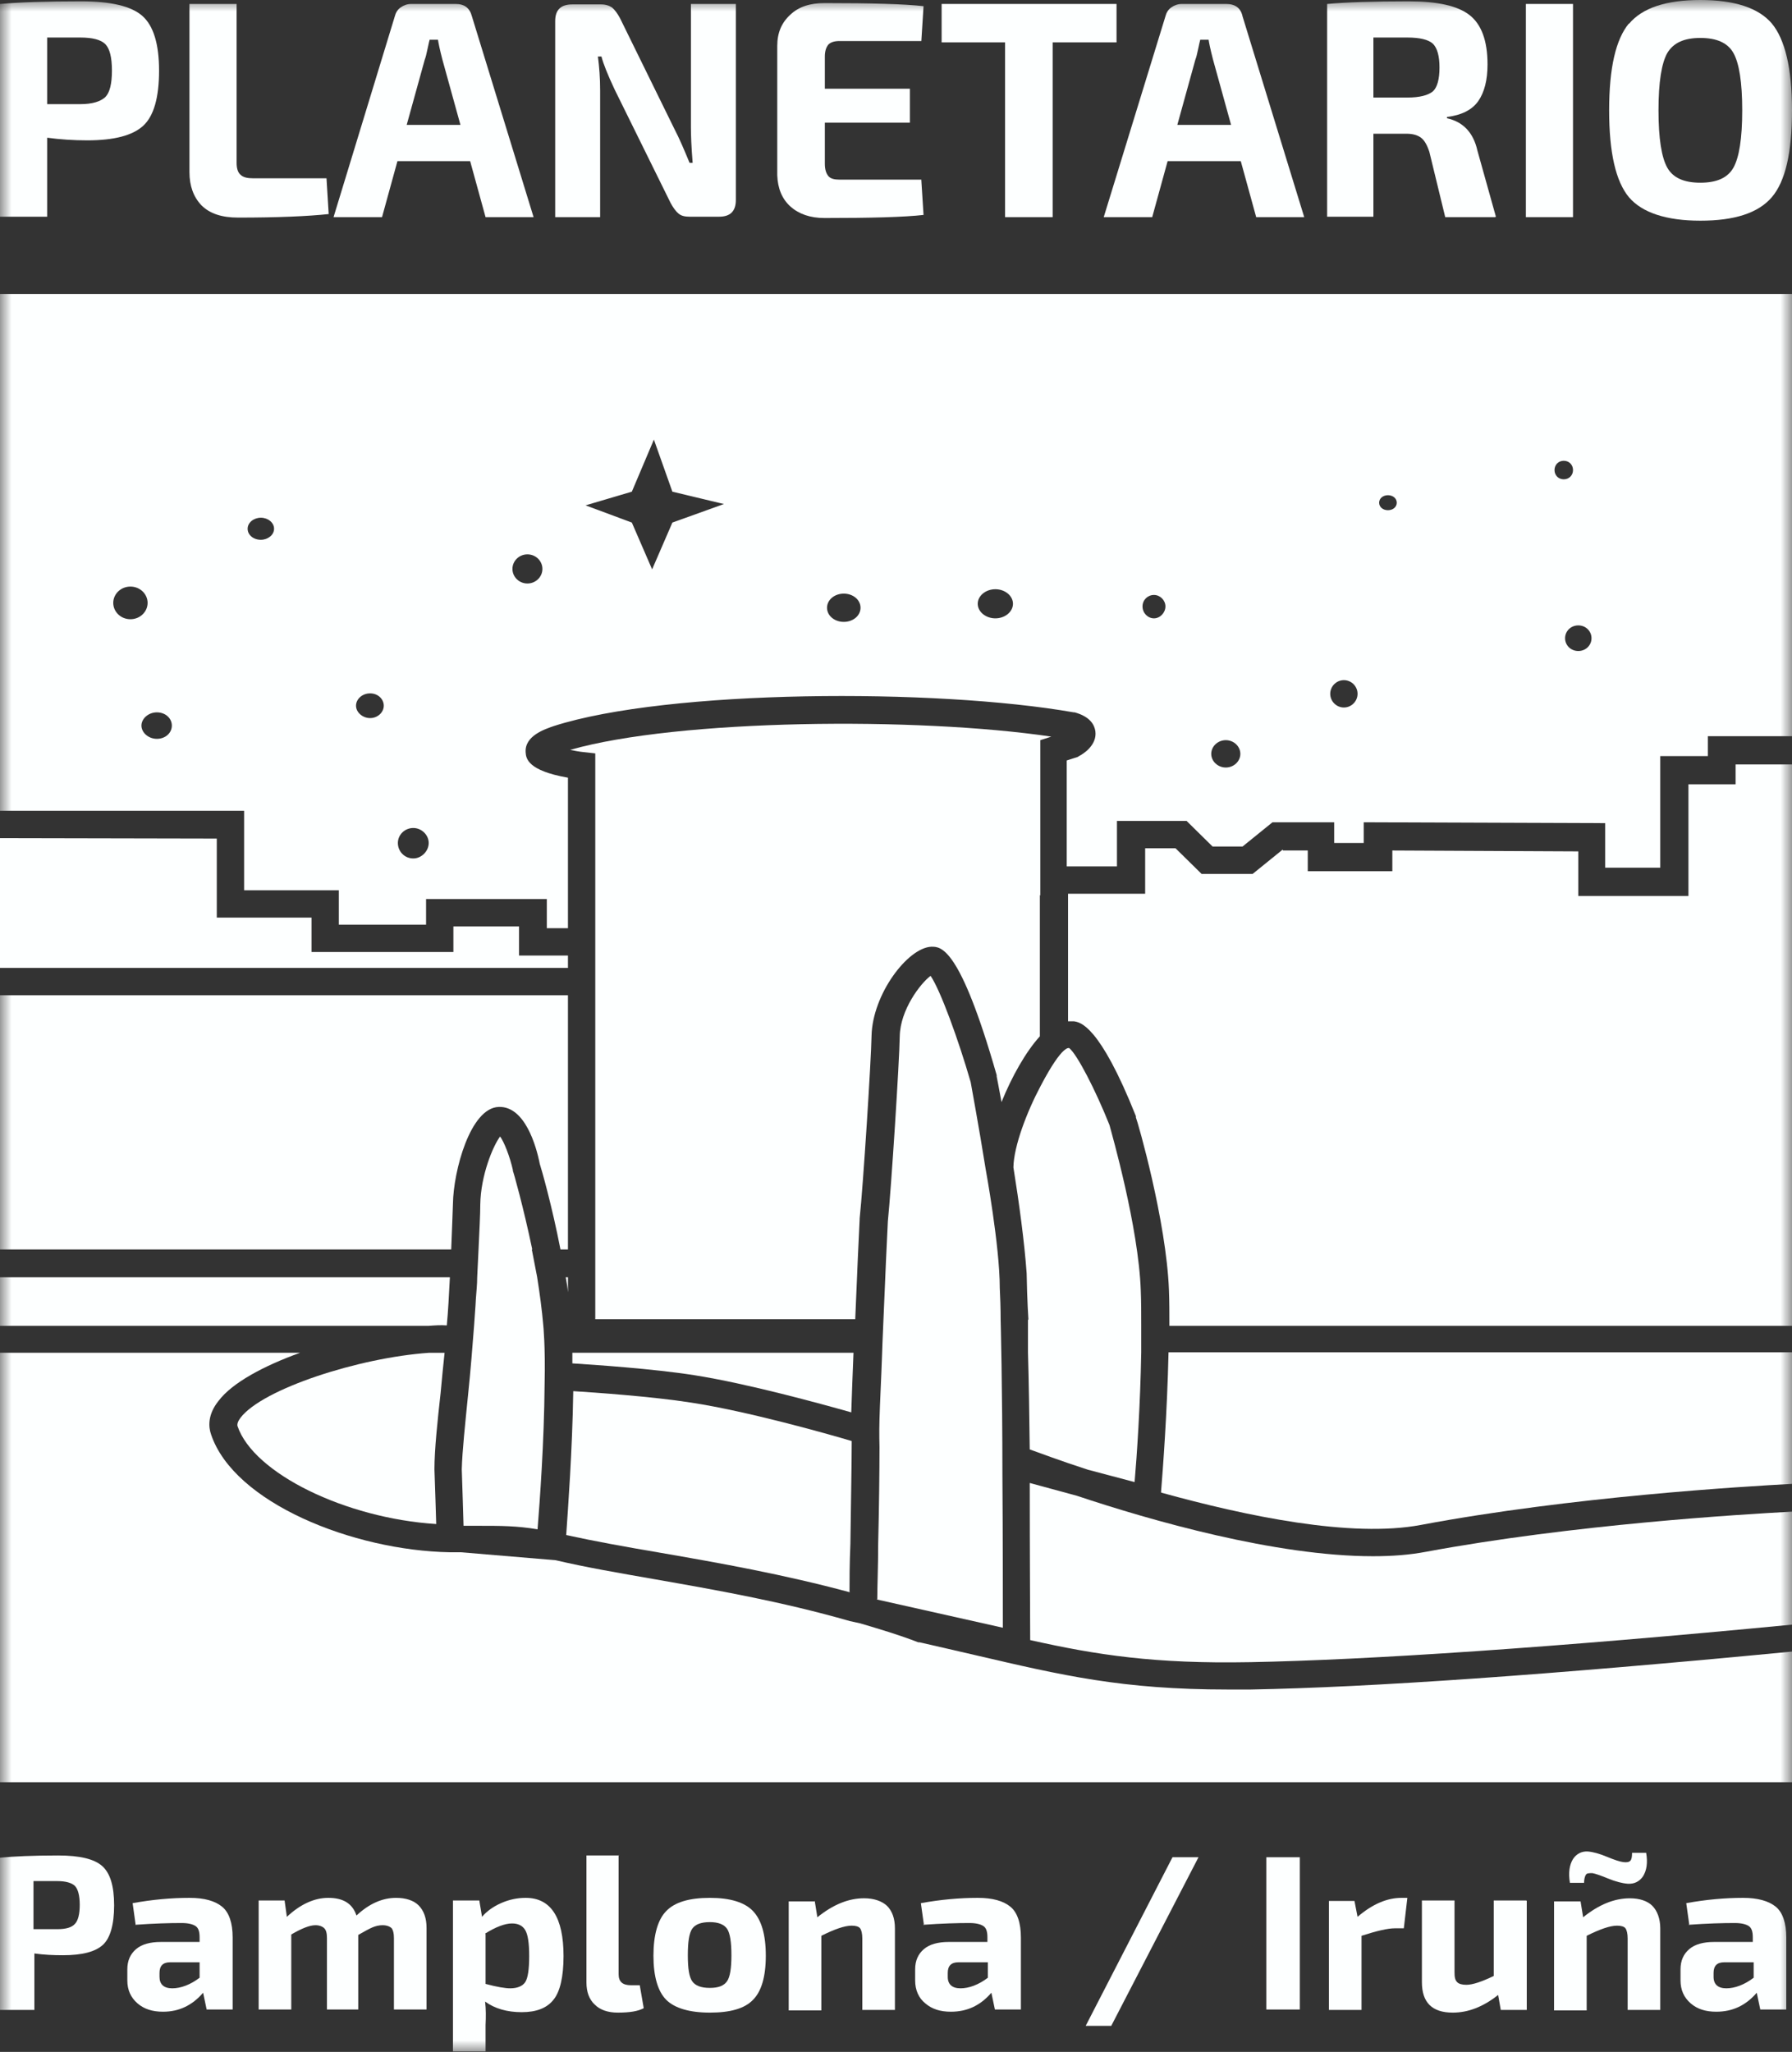
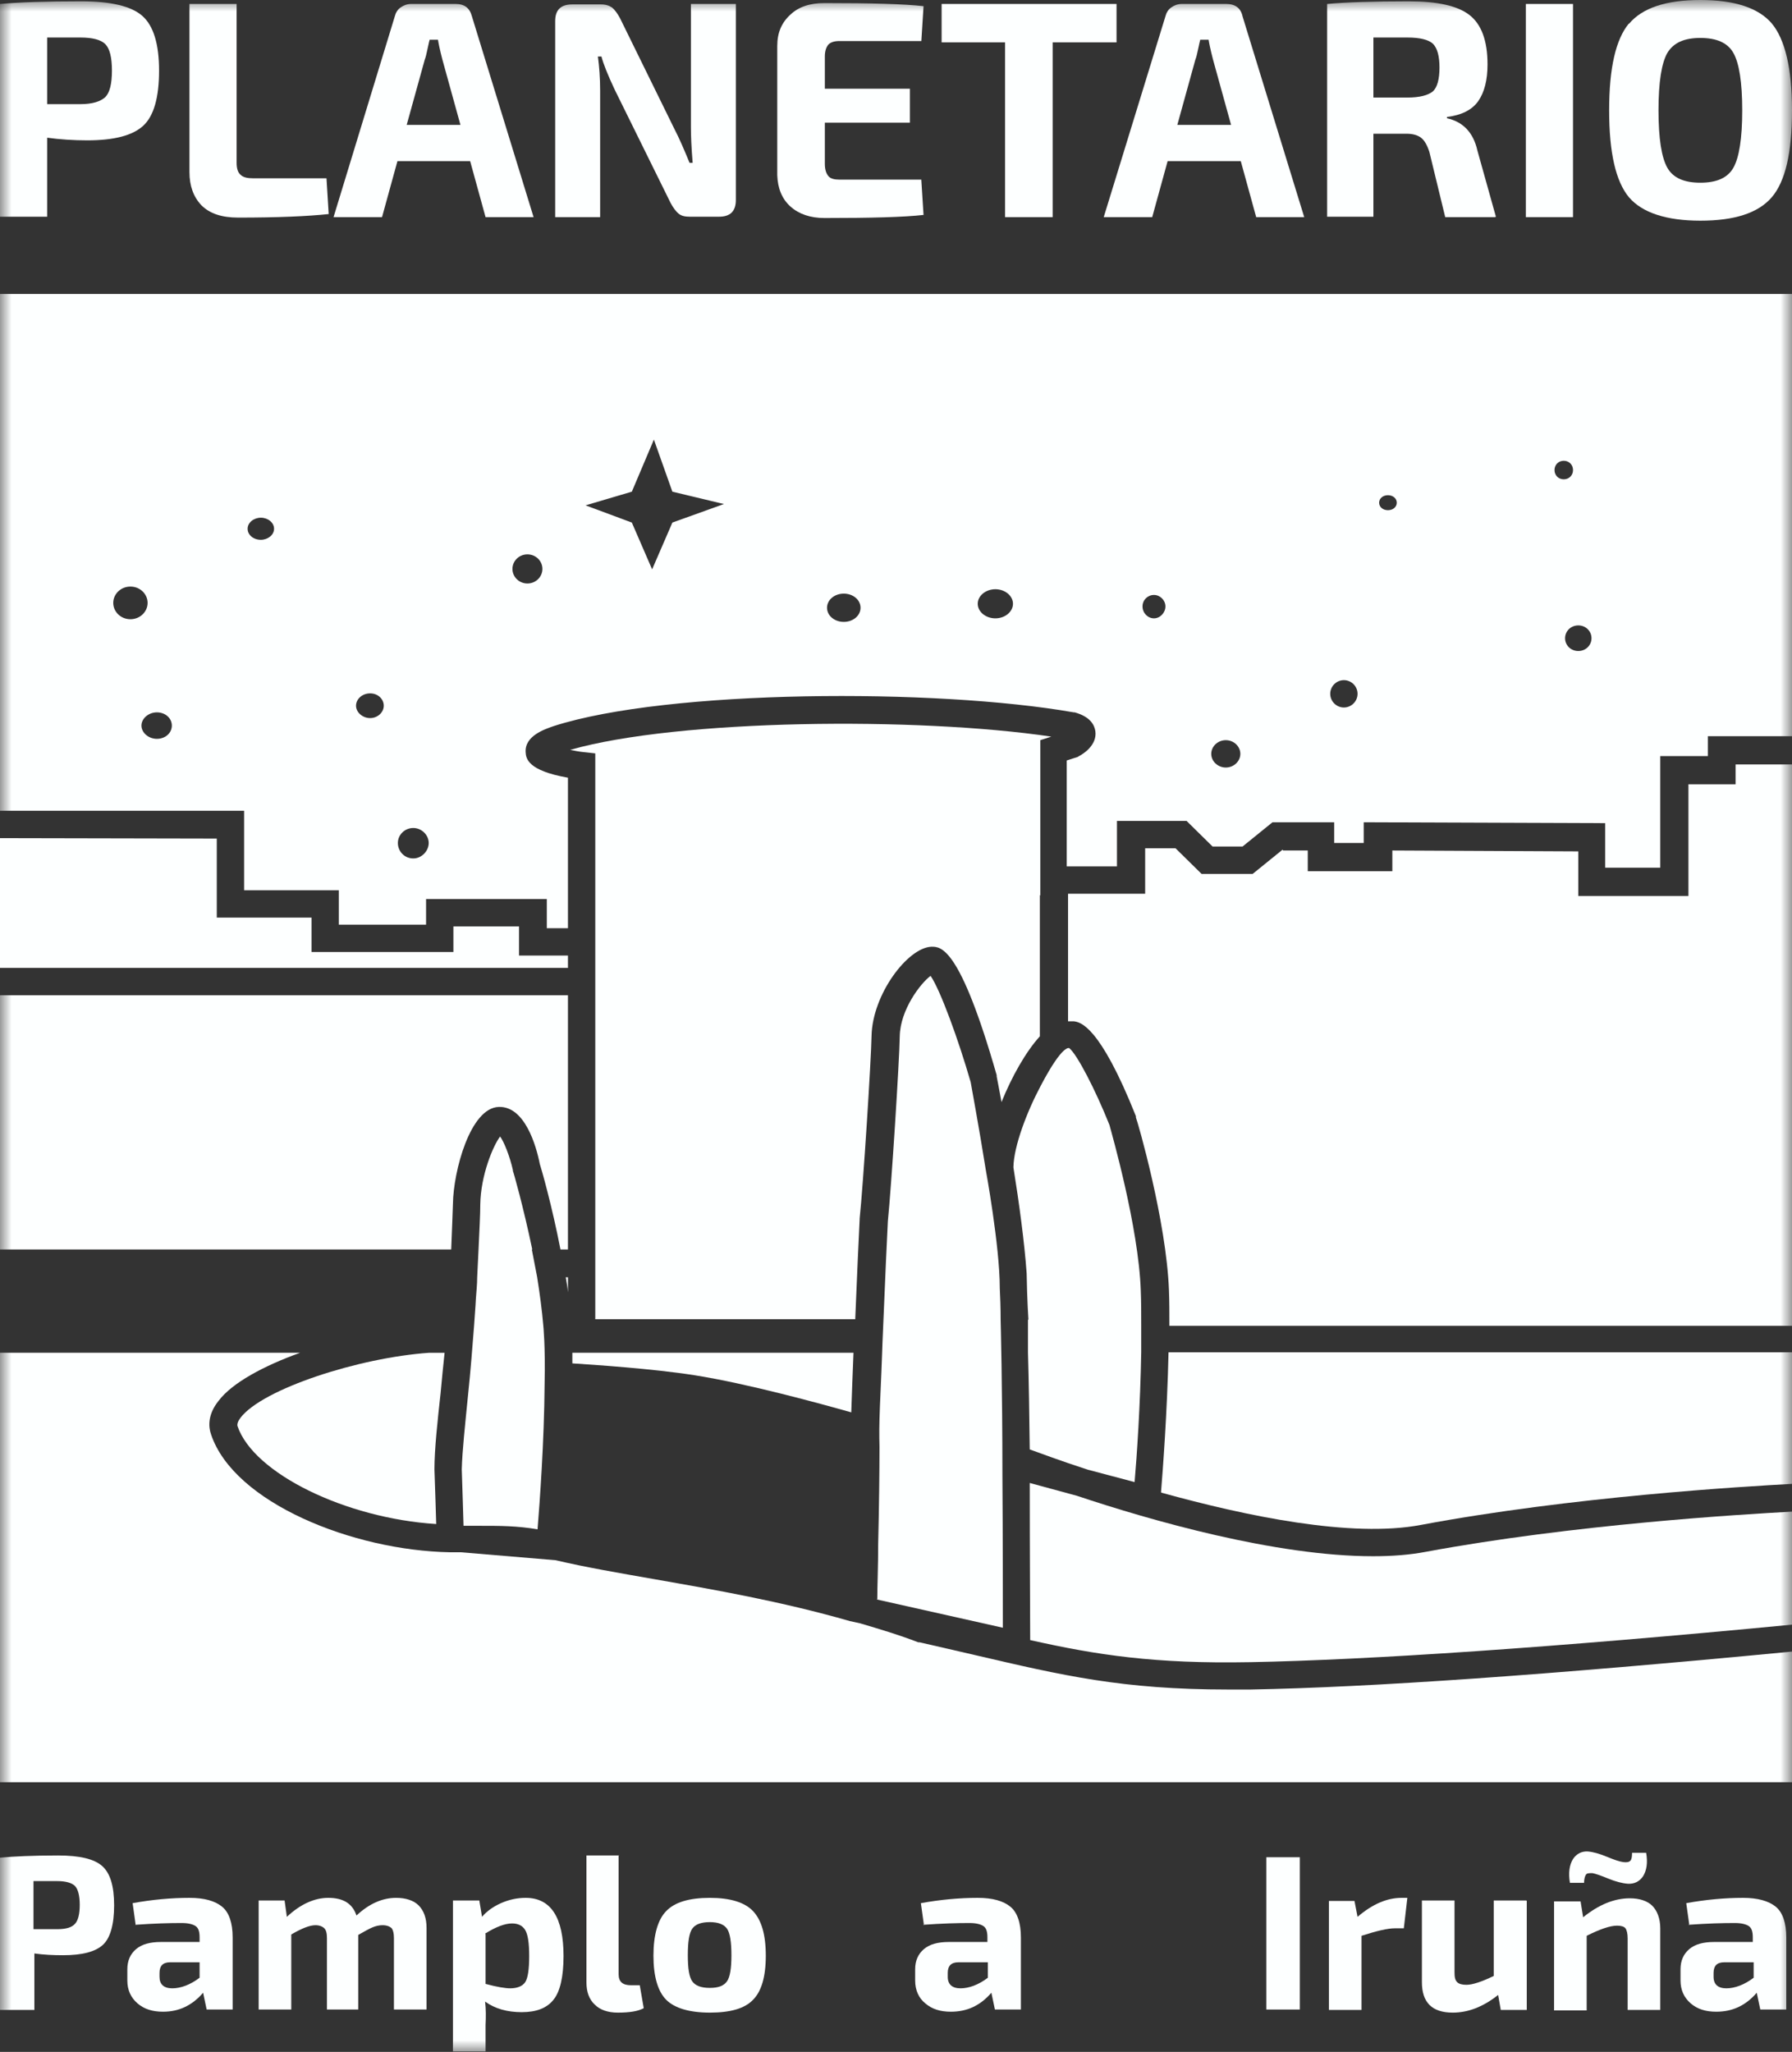
<svg xmlns="http://www.w3.org/2000/svg" width="76" height="87" viewBox="0 0 76 87" fill="none">
  <rect x="0" y="0" width="76" height="87" fill="#333333" stroke="none" />
  <g clip-path="url(#clip0_4537_3123)">
    <mask id="mask0_4537_3123" style="mask-type:luminance" maskUnits="userSpaceOnUse" x="0" y="0" width="76" height="87">
      <path d="M76 0H0V87H76V0Z" fill="white" />
    </mask>
    <g mask="url(#mask0_4537_3123)">
      <path d="M22.574 52.979C22.2 51.182 21.77 49.666 21.752 49.648V49.61C21.621 49.03 21.378 48.413 21.21 48.188C20.911 48.581 20.387 49.835 20.369 51.07C20.369 51.482 20.331 52.193 20.294 52.997L20.238 54.158C20.238 54.476 20.201 54.775 20.182 55.075C20.163 55.486 20.126 55.861 20.107 56.197L19.995 57.601C19.958 58.087 19.902 58.63 19.846 59.192C19.733 60.333 19.603 61.531 19.584 62.298C19.621 63.327 19.64 64.113 19.659 64.694C19.92 64.694 20.163 64.694 20.387 64.694C21.191 64.694 21.92 64.694 22.798 64.843C22.892 63.664 23.078 61.157 23.097 58.686C23.134 57.077 23.041 56.197 23.041 56.197C22.985 55.542 22.892 54.85 22.779 54.139L22.555 52.979H22.574Z" fill="#FDFFFF" />
      <path d="M18.687 59.061C18.743 58.462 18.799 57.863 18.855 57.358H18.201C15.211 57.564 11.137 58.892 10.203 60.109C10.091 60.258 10.053 60.371 10.072 60.464C10.745 62.467 14.65 64.376 18.5 64.619C18.481 64.057 18.462 63.271 18.425 62.298C18.425 61.456 18.556 60.24 18.687 59.061Z" fill="#FDFFFF" />
    </g>
    <path d="M0 41.039H24.087V40.515H22.013V39.28H19.229V40.365H13.212V38.906H9.194V35.556L0 35.537V41.039Z" fill="#FDFFFF" />
    <mask id="mask1_4537_3123" style="mask-type:luminance" maskUnits="userSpaceOnUse" x="0" y="0" width="76" height="87">
      <path d="M76 0H0V87H76V0Z" fill="white" />
    </mask>
    <g mask="url(#mask1_4537_3123)">
      <path d="M24.088 54.157H23.994C24.032 54.363 24.069 54.588 24.088 54.794V54.157Z" fill="#FDFFFF" />
-       <path d="M19.079 54.157H0V56.216H18.164C18.425 56.197 18.687 56.178 18.949 56.197C19.005 55.617 19.042 54.906 19.079 54.176" fill="#FDFFFF" />
      <path d="M24.087 52.978V42.199H0V52.978H19.136C19.173 52.174 19.192 51.444 19.21 51.032C19.229 49.666 19.939 46.971 21.154 46.934C22.256 46.896 22.742 48.581 22.892 49.348C22.966 49.572 23.415 51.144 23.77 52.978H24.087Z" fill="#FDFFFF" />
      <path d="M49.259 63.29C52.847 64.282 57.313 65.217 60.266 64.656C66.656 63.458 73.944 63.028 76 62.916V57.339H49.558C49.502 59.884 49.315 62.354 49.24 63.271" fill="#FDFFFF" />
      <path d="M37.188 67.818L42.532 69.016C42.532 67.818 42.532 65.255 42.513 62.579C42.513 58.78 42.438 55.973 42.438 55.973C42.438 55.467 42.42 54.999 42.401 54.607C42.401 52.829 41.803 49.573 41.803 49.573C41.504 47.701 41.205 46.111 41.168 45.886C40.645 44.071 39.878 41.975 39.467 41.376C39.038 41.694 38.178 42.817 38.159 43.94C38.141 45.044 37.804 50.302 37.655 51.781C37.617 52.455 37.543 54.176 37.468 55.954C37.43 56.759 37.412 57.358 37.412 57.358C37.374 58.462 37.318 59.491 37.3 60.164C37.281 60.763 37.3 61.343 37.3 61.343C37.3 62.354 37.281 63.982 37.244 65.46C37.244 66.377 37.206 67.276 37.206 67.8" fill="#FDFFFF" />
      <path d="M44.12 37.97V36.679V31.383L44.587 31.233C38.906 30.391 28.778 30.485 24.181 31.794C24.367 31.832 24.554 31.869 24.741 31.888L25.246 31.944V41.039V54.157V55.935H36.271C36.346 54.139 36.421 52.38 36.458 51.706V51.669C36.608 50.265 36.944 44.988 36.963 43.921C37 42.162 38.495 40.178 39.504 40.141C39.896 40.141 40.7 40.103 42.27 45.587V45.643C42.27 45.643 42.363 46.111 42.475 46.728C42.905 45.661 43.503 44.595 44.101 43.94V37.951L44.12 37.97Z" fill="#FDFFFF" />
      <path d="M53.015 70.476C58.023 70.382 65.891 69.858 76 68.885V64.094C73.87 64.207 66.713 64.637 60.471 65.797C59.78 65.928 59.033 65.984 58.229 65.984C54.099 65.984 48.811 64.469 45.671 63.421L43.672 62.878C43.672 65.947 43.691 68.773 43.691 69.54C46.531 70.176 48.979 70.55 52.997 70.476" fill="#FDFFFF" />
      <path d="M54.397 36.024L53.127 37.053H50.959L49.856 35.968H48.567V37.895H45.297V43.303C45.297 43.303 45.465 43.303 45.54 43.303C45.801 43.341 46.624 43.434 48.175 47.327V47.383C48.249 47.551 49.464 51.762 49.576 54.7C49.595 55.187 49.595 55.692 49.595 56.216H76.018V32.412H73.608V33.254H71.608V37.989H66.936V36.099L59.05 36.061V36.941H55.463V36.061H54.416L54.397 36.024Z" fill="#FDFFFF" />
-       <path d="M36.028 67.519C36.028 67.032 36.028 66.34 36.066 65.46C36.084 63.926 36.122 62.054 36.122 61.1C35.057 60.782 31.656 59.828 29.32 59.472C27.657 59.21 25.209 59.041 24.312 58.985C24.274 61.493 24.087 64.001 24.013 65.086C25.209 65.348 26.554 65.591 27.993 65.835C30.478 66.265 33.225 66.751 36.066 67.519" fill="#FDFFFF" />
      <path d="M76 70.027C65.666 71.018 58.154 71.542 53.034 71.636C52.697 71.636 52.38 71.636 52.081 71.636C47.577 71.636 45.054 71.037 41.354 70.176C40.607 70.008 39.841 69.821 39 69.634H38.944C38.121 69.316 37.299 69.072 36.477 68.829L36.047 68.735C33.113 67.893 30.31 67.407 27.75 66.957C26.255 66.696 24.835 66.452 23.564 66.153L19.547 65.816C19.397 65.816 19.229 65.816 19.079 65.816C14.968 65.741 9.923 63.72 8.951 60.819C8.839 60.501 8.802 59.977 9.269 59.397C9.848 58.63 11.175 57.919 12.726 57.357H0V75.566H76V70.027Z" fill="#FDFFFF" />
      <path d="M43.597 55.954V57.339C43.635 58.592 43.653 60.015 43.672 61.456C44.046 61.587 44.924 61.923 46.139 62.316L48.119 62.84C48.213 61.774 48.362 59.566 48.4 57.339C48.4 57.339 48.4 56.478 48.4 56.178C48.4 55.673 48.4 55.187 48.381 54.719C48.288 52.024 47.148 48.057 47.054 47.701C46.456 46.204 45.69 44.726 45.354 44.445C45.354 44.445 45.092 44.22 44.139 46.035C43.541 47.158 42.999 48.599 42.98 49.479C42.98 49.479 42.98 49.479 42.98 49.498C43.223 51.013 43.448 52.679 43.541 53.989C43.56 55.149 43.616 55.954 43.616 55.954" fill="#FDFFFF" />
      <path d="M36.215 57.357H24.274C24.274 57.507 24.274 57.657 24.274 57.807C25.134 57.863 27.694 58.031 29.469 58.312C31.712 58.667 34.776 59.51 36.103 59.884C36.122 59.229 36.159 58.331 36.197 57.357" fill="#FDFFFF" />
      <path d="M66.937 27.603C66.619 27.603 66.376 27.36 66.376 27.06C66.376 26.761 66.619 26.517 66.937 26.517C67.254 26.517 67.497 26.761 67.497 27.06C67.497 27.36 67.254 27.603 66.937 27.603ZM65.928 19.93C65.928 19.706 66.096 19.537 66.32 19.537C66.544 19.537 66.713 19.706 66.713 19.93C66.713 20.155 66.544 20.323 66.32 20.323C66.096 20.323 65.928 20.155 65.928 19.93ZM58.864 21.633C58.658 21.633 58.49 21.502 58.49 21.315C58.49 21.128 58.658 20.997 58.864 20.997C59.07 20.997 59.238 21.128 59.238 21.315C59.238 21.502 59.07 21.633 58.864 21.633ZM56.995 29.998C56.678 29.998 56.416 29.736 56.416 29.418C56.416 29.1 56.678 28.838 56.995 28.838C57.313 28.838 57.575 29.1 57.575 29.418C57.575 29.736 57.313 29.998 56.995 29.998ZM51.987 32.543C51.651 32.543 51.37 32.281 51.37 31.963C51.37 31.645 51.651 31.383 51.987 31.383C52.324 31.383 52.604 31.645 52.604 31.963C52.604 32.281 52.324 32.543 51.987 32.543ZM48.941 26.218C48.68 26.218 48.455 25.993 48.455 25.713C48.455 25.432 48.68 25.226 48.941 25.226C49.203 25.226 49.427 25.451 49.427 25.713C49.427 25.975 49.203 26.218 48.941 26.218ZM42.214 26.218C41.803 26.218 41.466 25.937 41.466 25.6C41.466 25.264 41.803 24.983 42.214 24.983C42.625 24.983 42.961 25.264 42.961 25.6C42.961 25.937 42.625 26.218 42.214 26.218ZM35.786 26.368C35.393 26.368 35.075 26.106 35.075 25.769C35.075 25.432 35.393 25.17 35.786 25.17C36.178 25.17 36.496 25.432 36.496 25.769C36.496 26.106 36.178 26.368 35.786 26.368ZM28.516 22.157L27.657 24.141L26.797 22.157L24.835 21.427L26.797 20.847L27.732 18.639L28.516 20.847L30.703 21.371L28.516 22.157ZM22.368 24.74C22.013 24.74 21.733 24.459 21.733 24.122C21.733 23.785 22.013 23.505 22.368 23.505C22.723 23.505 23.004 23.785 23.004 24.122C23.004 24.459 22.723 24.74 22.368 24.74ZM17.528 36.398C17.155 36.398 16.874 36.099 16.874 35.743C16.874 35.388 17.173 35.107 17.528 35.107C17.884 35.107 18.182 35.406 18.182 35.743C18.182 36.08 17.884 36.398 17.528 36.398ZM15.697 30.447C15.379 30.447 15.099 30.204 15.099 29.923C15.099 29.643 15.361 29.399 15.697 29.399C16.033 29.399 16.276 29.643 16.276 29.923C16.276 30.204 16.015 30.447 15.697 30.447ZM11.063 22.887C10.745 22.887 10.502 22.681 10.502 22.419C10.502 22.157 10.764 21.951 11.063 21.951C11.362 21.951 11.623 22.157 11.623 22.419C11.623 22.681 11.362 22.887 11.063 22.887ZM6.653 31.327C6.298 31.327 5.999 31.065 5.999 30.765C5.999 30.466 6.298 30.204 6.653 30.204C7.008 30.204 7.288 30.447 7.288 30.765C7.288 31.084 7.008 31.327 6.653 31.327ZM4.803 25.563C4.803 25.189 5.12 24.871 5.531 24.871C5.942 24.871 6.26 25.189 6.26 25.563C6.26 25.937 5.942 26.255 5.531 26.255C5.12 26.255 4.803 25.937 4.803 25.563ZM0 12.463V34.377H10.353V37.746H14.37V39.205H18.07V38.12H23.191V39.355H24.087V32.974C22.368 32.674 22.312 32.15 22.294 31.907C22.238 31.196 23.116 30.915 23.489 30.784C28.329 29.231 39.672 29.175 45.54 30.204H45.578C46.25 30.391 46.419 30.747 46.456 31.009C46.531 31.589 45.951 31.963 45.764 32.057L45.708 32.094L45.241 32.244V36.735H47.371V34.807H50.324L51.427 35.893H52.697L53.968 34.864H56.584V35.743H57.836V34.864L68.077 34.901V36.791H70.413V32.057H72.431V31.215H76V12.463H0Z" fill="#FDFFFF" />
      <path d="M2 4.416H3.401C3.924 4.416 4.261 4.304 4.466 4.117C4.653 3.93 4.747 3.556 4.747 2.994C4.747 2.433 4.653 2.059 4.466 1.871C4.279 1.684 3.924 1.591 3.401 1.591H2V4.435V4.416ZM0 9.207V0.168C0.822 0.094 1.962 0.056 3.438 0.056C4.709 0.056 5.569 0.262 6.036 0.674C6.503 1.085 6.746 1.853 6.746 2.994C6.746 4.136 6.522 4.922 6.073 5.333C5.625 5.745 4.84 5.951 3.7 5.951C3.121 5.951 2.56 5.914 2 5.839V9.188H0V9.207Z" fill="#FDFFFF" />
      <path d="M10.035 0.168V6.905C10.035 7.149 10.091 7.317 10.203 7.411C10.315 7.523 10.502 7.56 10.745 7.56H13.847L13.94 9.076C13.062 9.17 11.773 9.226 10.109 9.226C9.399 9.226 8.895 9.057 8.54 8.702C8.203 8.346 8.035 7.878 8.035 7.298V0.168H10.035Z" fill="#FDFFFF" />
      <path d="M19.528 5.296L18.762 2.526C18.65 2.096 18.594 1.815 18.575 1.684H18.22C18.22 1.684 18.164 1.909 18.127 2.096C18.089 2.283 18.052 2.433 18.015 2.526L17.248 5.296H19.51H19.528ZM19.958 6.831H16.856L16.202 9.207H14.146L16.744 0.692C16.781 0.543 16.856 0.412 16.987 0.318C17.118 0.225 17.267 0.168 17.435 0.168H19.323C19.697 0.168 19.921 0.337 20.014 0.692L22.63 9.207H20.593L19.939 6.831H19.958Z" fill="#FDFFFF" />
      <path d="M31.208 0.168V8.477C31.208 8.964 30.965 9.188 30.497 9.188H29.245C29.04 9.188 28.89 9.151 28.778 9.057C28.666 8.964 28.554 8.814 28.442 8.608L26.069 3.799C25.77 3.163 25.583 2.695 25.508 2.395H25.358C25.415 2.826 25.452 3.312 25.452 3.836V9.207H23.546V0.898C23.546 0.412 23.789 0.187 24.275 0.187H25.489C25.695 0.187 25.844 0.243 25.956 0.318C26.069 0.412 26.181 0.561 26.293 0.767L28.591 5.446C28.816 5.876 29.021 6.363 29.245 6.905H29.376C29.32 6.232 29.302 5.726 29.302 5.39V0.168H31.189H31.208Z" fill="#FDFFFF" />
      <path d="M39.075 7.654L39.168 9.113C38.346 9.207 36.944 9.244 34.963 9.244C34.365 9.244 33.88 9.076 33.525 8.758C33.169 8.44 32.983 7.991 32.964 7.429V1.946C32.964 1.385 33.151 0.954 33.525 0.617C33.88 0.281 34.365 0.131 34.963 0.131C36.944 0.131 38.346 0.168 39.168 0.262L39.075 1.74H35.599C35.374 1.74 35.225 1.796 35.132 1.89C35.038 2.002 34.982 2.171 34.982 2.395V3.761H38.589V5.202H34.982V6.943C34.982 7.186 35.038 7.354 35.132 7.467C35.225 7.579 35.393 7.616 35.599 7.616H39.075V7.654Z" fill="#FDFFFF" />
    </g>
    <path d="M39.935 0.168V1.797H42.626V9.207H44.644V1.797H47.353V0.168H39.935Z" fill="#FDFFFF" />
    <mask id="mask2_4537_3123" style="mask-type:luminance" maskUnits="userSpaceOnUse" x="0" y="0" width="76" height="87">
      <path d="M76 0H0V87H76V0Z" fill="white" />
    </mask>
    <g mask="url(#mask2_4537_3123)">
      <path d="M52.211 5.296L51.445 2.526C51.333 2.096 51.277 1.815 51.258 1.684H50.903C50.903 1.684 50.847 1.909 50.81 2.096C50.772 2.283 50.735 2.433 50.697 2.526L49.931 5.296H52.192H52.211ZM52.641 6.831H49.52L48.866 9.207H46.81L49.427 0.692C49.464 0.543 49.539 0.412 49.67 0.318C49.8 0.225 49.95 0.168 50.118 0.168H52.005C52.379 0.168 52.622 0.337 52.697 0.692L55.313 9.207H53.276L52.622 6.831H52.641Z" fill="#FDFFFF" />
      <path d="M58.247 4.136H59.686C60.209 4.136 60.565 4.042 60.77 3.874C60.957 3.705 61.05 3.35 61.05 2.863C61.05 2.377 60.957 2.04 60.77 1.853C60.583 1.684 60.228 1.591 59.686 1.591H58.247V4.136ZM63.405 9.207H61.293L60.62 6.438C60.527 6.157 60.415 5.951 60.266 5.839C60.116 5.726 59.91 5.67 59.649 5.67H58.247V9.188H56.285V0.168C57.089 0.094 58.247 0.056 59.742 0.056C60.957 0.056 61.816 0.243 62.321 0.636C62.826 1.029 63.087 1.722 63.087 2.732C63.087 3.387 62.956 3.911 62.695 4.285C62.433 4.66 61.985 4.884 61.368 4.959V5.015C62.059 5.165 62.489 5.633 62.657 6.381L63.442 9.188L63.405 9.207Z" fill="#FDFFFF" />
    </g>
    <path d="M66.712 0.168H64.713V9.207H66.712V0.168Z" fill="#FDFFFF" />
    <mask id="mask3_4537_3123" style="mask-type:luminance" maskUnits="userSpaceOnUse" x="0" y="0" width="76" height="87">
      <path d="M76 0H0V87H76V0Z" fill="white" />
    </mask>
    <g mask="url(#mask3_4537_3123)">
      <path d="M73.515 2.246C73.272 1.815 72.805 1.609 72.113 1.609C71.422 1.609 70.973 1.815 70.712 2.246C70.469 2.676 70.338 3.481 70.338 4.678C70.338 5.876 70.469 6.681 70.712 7.111C70.955 7.542 71.422 7.747 72.113 7.747C72.805 7.747 73.272 7.542 73.515 7.111C73.758 6.681 73.889 5.876 73.889 4.678C73.889 3.481 73.758 2.676 73.515 2.246ZM69.086 1.011C69.647 0.337 70.656 0 72.113 0C73.571 0 74.58 0.337 75.141 0.992C75.701 1.666 76 2.882 76 4.678C76 6.475 75.72 7.691 75.141 8.365C74.561 9.039 73.552 9.357 72.113 9.357C70.674 9.357 69.647 9.02 69.086 8.365C68.525 7.691 68.245 6.475 68.245 4.678C68.245 2.882 68.525 1.666 69.086 0.992" fill="#FDFFFF" />
      <path d="M1.42 81.797H2.429C2.803 81.797 3.046 81.723 3.177 81.573C3.308 81.442 3.382 81.161 3.382 80.768C3.382 80.375 3.308 80.095 3.177 79.964C3.046 79.833 2.784 79.758 2.429 79.758H1.42V81.797ZM0 85.222V78.766C0.579 78.71 1.402 78.672 2.467 78.672C3.382 78.672 3.999 78.822 4.335 79.121C4.672 79.421 4.84 79.964 4.84 80.787C4.84 81.61 4.672 82.172 4.373 82.453C4.055 82.752 3.494 82.902 2.672 82.902C2.261 82.902 1.85 82.883 1.458 82.827V85.222H0Z" fill="#FDFFFF" />
      <path d="M6.765 83.632V83.819C6.765 84.137 6.951 84.305 7.306 84.305C7.662 84.305 8.073 84.156 8.465 83.856V83.201H7.213C6.914 83.201 6.765 83.351 6.765 83.65M5.755 81.629L5.625 80.694C6.447 80.544 7.269 80.469 8.035 80.469C8.671 80.469 9.119 80.6 9.418 80.843C9.717 81.087 9.867 81.536 9.867 82.153V85.204H8.764L8.615 84.492C8.147 85.035 7.587 85.297 6.914 85.297C6.466 85.297 6.111 85.185 5.83 84.942C5.55 84.698 5.4 84.38 5.4 83.969V83.501C5.4 83.126 5.531 82.846 5.774 82.64C6.017 82.434 6.372 82.34 6.821 82.34H8.465V82.135C8.465 81.891 8.409 81.742 8.297 81.667C8.185 81.592 7.998 81.536 7.699 81.536C7.176 81.536 6.54 81.554 5.737 81.611" fill="#FDFFFF" />
      <path d="M12.072 80.6L12.166 81.274C12.745 80.731 13.343 80.469 13.922 80.469C14.558 80.469 14.95 80.712 15.118 81.218C15.66 80.712 16.221 80.469 16.8 80.469C17.211 80.469 17.547 80.581 17.753 80.787C17.977 81.012 18.09 81.33 18.09 81.742V85.204H16.707V82.172C16.707 81.966 16.669 81.835 16.613 81.76C16.538 81.685 16.408 81.629 16.221 81.629C16.071 81.629 15.922 81.667 15.791 81.723C15.66 81.779 15.455 81.891 15.193 82.041V85.204H13.866V82.172C13.866 81.966 13.829 81.835 13.754 81.76C13.679 81.685 13.549 81.629 13.38 81.629C13.137 81.629 12.801 81.76 12.353 82.022V85.204H10.97V80.581H12.072V80.6Z" fill="#FDFFFF" />
      <path d="M20.593 82.004V84.118C21.079 84.249 21.434 84.305 21.639 84.305C21.938 84.305 22.163 84.212 22.275 84.043C22.387 83.875 22.443 83.501 22.443 82.939C22.443 82.378 22.387 82.022 22.275 81.835C22.163 81.648 21.976 81.554 21.714 81.554C21.415 81.554 21.023 81.704 20.574 81.985M20.331 80.6L20.443 81.274C20.63 81.049 20.91 80.843 21.247 80.694C21.583 80.544 21.938 80.469 22.293 80.469C23.358 80.469 23.9 81.292 23.9 82.939C23.9 83.819 23.751 84.455 23.471 84.792C23.19 85.147 22.742 85.316 22.125 85.316C21.509 85.316 20.985 85.166 20.574 84.867C20.611 85.185 20.611 85.522 20.593 85.859V86.981H19.21V80.581H20.331V80.6Z" fill="#FDFFFF" />
      <path d="M26.236 78.654V83.707C26.236 84.025 26.404 84.174 26.759 84.174H27.133L27.301 85.147C27.058 85.278 26.703 85.335 26.199 85.335C25.788 85.335 25.451 85.222 25.227 84.998C24.984 84.773 24.872 84.455 24.872 84.062V78.672H26.255L26.236 78.654Z" fill="#FDFFFF" />
      <path d="M30.105 81.498C29.731 81.498 29.488 81.592 29.357 81.779C29.227 81.966 29.171 82.34 29.171 82.902C29.171 83.463 29.227 83.819 29.357 84.006C29.488 84.193 29.731 84.287 30.105 84.287C30.479 84.287 30.703 84.193 30.834 84.006C30.964 83.819 31.02 83.445 31.02 82.902C31.02 82.359 30.964 81.966 30.834 81.779C30.703 81.592 30.46 81.498 30.105 81.498ZM30.105 80.469C30.964 80.469 31.581 80.656 31.936 81.03C32.291 81.405 32.478 82.022 32.478 82.921C32.478 83.819 32.291 84.436 31.936 84.792C31.581 85.166 30.964 85.335 30.105 85.335C29.245 85.335 28.61 85.147 28.255 84.792C27.9 84.436 27.713 83.8 27.713 82.921C27.713 82.041 27.9 81.386 28.255 81.03C28.61 80.656 29.227 80.469 30.105 80.469Z" fill="#FDFFFF" />
-       <path d="M34.553 80.6L34.665 81.292C35.338 80.749 35.992 80.487 36.646 80.487C37.057 80.487 37.393 80.6 37.617 80.806C37.842 81.03 37.954 81.348 37.954 81.76V85.222H36.571V82.191C36.571 81.985 36.534 81.835 36.477 81.76C36.421 81.685 36.291 81.648 36.122 81.648C35.823 81.648 35.394 81.797 34.833 82.078V85.241H33.45V80.619H34.571L34.553 80.6Z" fill="#FDFFFF" />
      <path d="M40.195 83.632V83.819C40.195 84.137 40.382 84.305 40.737 84.305C41.092 84.305 41.503 84.156 41.896 83.856V83.201H40.644C40.345 83.201 40.195 83.351 40.195 83.65M39.186 81.629L39.055 80.694C39.878 80.544 40.7 80.469 41.466 80.469C42.101 80.469 42.55 80.6 42.849 80.843C43.148 81.087 43.297 81.536 43.297 82.153V85.204H42.195L42.045 84.492C41.578 85.035 41.018 85.297 40.326 85.297C39.878 85.297 39.523 85.185 39.242 84.942C38.962 84.717 38.812 84.38 38.812 83.969V83.501C38.812 83.126 38.943 82.846 39.186 82.64C39.429 82.434 39.784 82.34 40.233 82.34H41.877V82.135C41.877 81.891 41.821 81.742 41.709 81.667C41.597 81.592 41.41 81.536 41.111 81.536C40.606 81.536 39.952 81.554 39.149 81.611" fill="#FDFFFF" />
    </g>
-     <path d="M49.726 78.747L46.045 85.896H47.129L50.829 78.747H49.726Z" fill="#FDFFFF" />
    <path d="M55.126 78.747H53.706V85.204H55.126V78.747Z" fill="#FDFFFF" />
    <mask id="mask4_4537_3123" style="mask-type:luminance" maskUnits="userSpaceOnUse" x="0" y="0" width="76" height="87">
      <path d="M76 0H0V87H76V0Z" fill="white" />
    </mask>
    <g mask="url(#mask4_4537_3123)">
      <path d="M59.687 80.469L59.537 81.76H59.163C58.846 81.76 58.379 81.873 57.743 82.078V85.222H56.36V80.6H57.444L57.575 81.274C58.21 80.731 58.827 80.469 59.444 80.469H59.687Z" fill="#FDFFFF" />
      <path d="M64.751 80.6V85.222H63.649L63.537 84.586C62.901 85.091 62.266 85.335 61.612 85.335C60.733 85.335 60.304 84.904 60.304 84.043V80.581H61.687V83.613C61.687 83.819 61.705 83.95 61.799 84.043C61.873 84.118 62.004 84.156 62.191 84.156C62.453 84.156 62.845 84.025 63.35 83.781V80.581H64.733L64.751 80.6Z" fill="#FDFFFF" />
      <path d="M67.18 79.833H66.582C66.507 79.402 66.563 79.065 66.713 78.822C66.862 78.597 67.087 78.485 67.348 78.504C67.572 78.523 67.834 78.597 68.152 78.728C68.469 78.859 68.694 78.934 68.843 78.953C68.993 78.972 69.086 78.953 69.142 78.897C69.198 78.841 69.217 78.728 69.217 78.56H69.815C69.889 78.99 69.833 79.309 69.684 79.552C69.534 79.776 69.31 79.889 69.03 79.87C68.787 79.851 68.507 79.776 68.189 79.645C67.871 79.514 67.647 79.44 67.535 79.421C67.385 79.421 67.292 79.421 67.255 79.496C67.217 79.552 67.18 79.683 67.18 79.851M67.03 80.6L67.142 81.292C67.815 80.75 68.469 80.488 69.123 80.488C69.534 80.488 69.871 80.6 70.076 80.806C70.282 81.012 70.413 81.348 70.413 81.76V85.222H69.03V82.191C69.03 81.985 68.993 81.835 68.936 81.76C68.88 81.685 68.75 81.648 68.581 81.648C68.282 81.648 67.853 81.798 67.292 82.078V85.241H65.909V80.619H67.03V80.6Z" fill="#FDFFFF" />
      <path d="M72.674 83.632V83.819C72.674 84.137 72.861 84.305 73.216 84.305C73.571 84.305 73.982 84.156 74.374 83.856V83.201H73.123C72.823 83.201 72.674 83.351 72.674 83.65M71.646 81.629L71.515 80.694C72.338 80.544 73.16 80.469 73.926 80.469C74.543 80.469 75.01 80.6 75.309 80.843C75.608 81.087 75.757 81.536 75.757 82.153V85.204H74.655L74.505 84.492C74.038 85.035 73.478 85.297 72.786 85.297C72.338 85.297 71.983 85.185 71.702 84.942C71.422 84.698 71.272 84.38 71.272 83.969V83.501C71.272 83.126 71.403 82.846 71.646 82.64C71.889 82.434 72.244 82.34 72.693 82.34H74.337V82.135C74.337 81.891 74.281 81.742 74.169 81.667C74.057 81.592 73.87 81.536 73.571 81.536C73.048 81.536 72.412 81.554 71.609 81.611" fill="#FDFFFF" />
    </g>
  </g>
  <defs>
    <clipPath id="clip0_4537_3123">
      <rect width="76" height="87" fill="white" />
    </clipPath>
  </defs>
</svg>